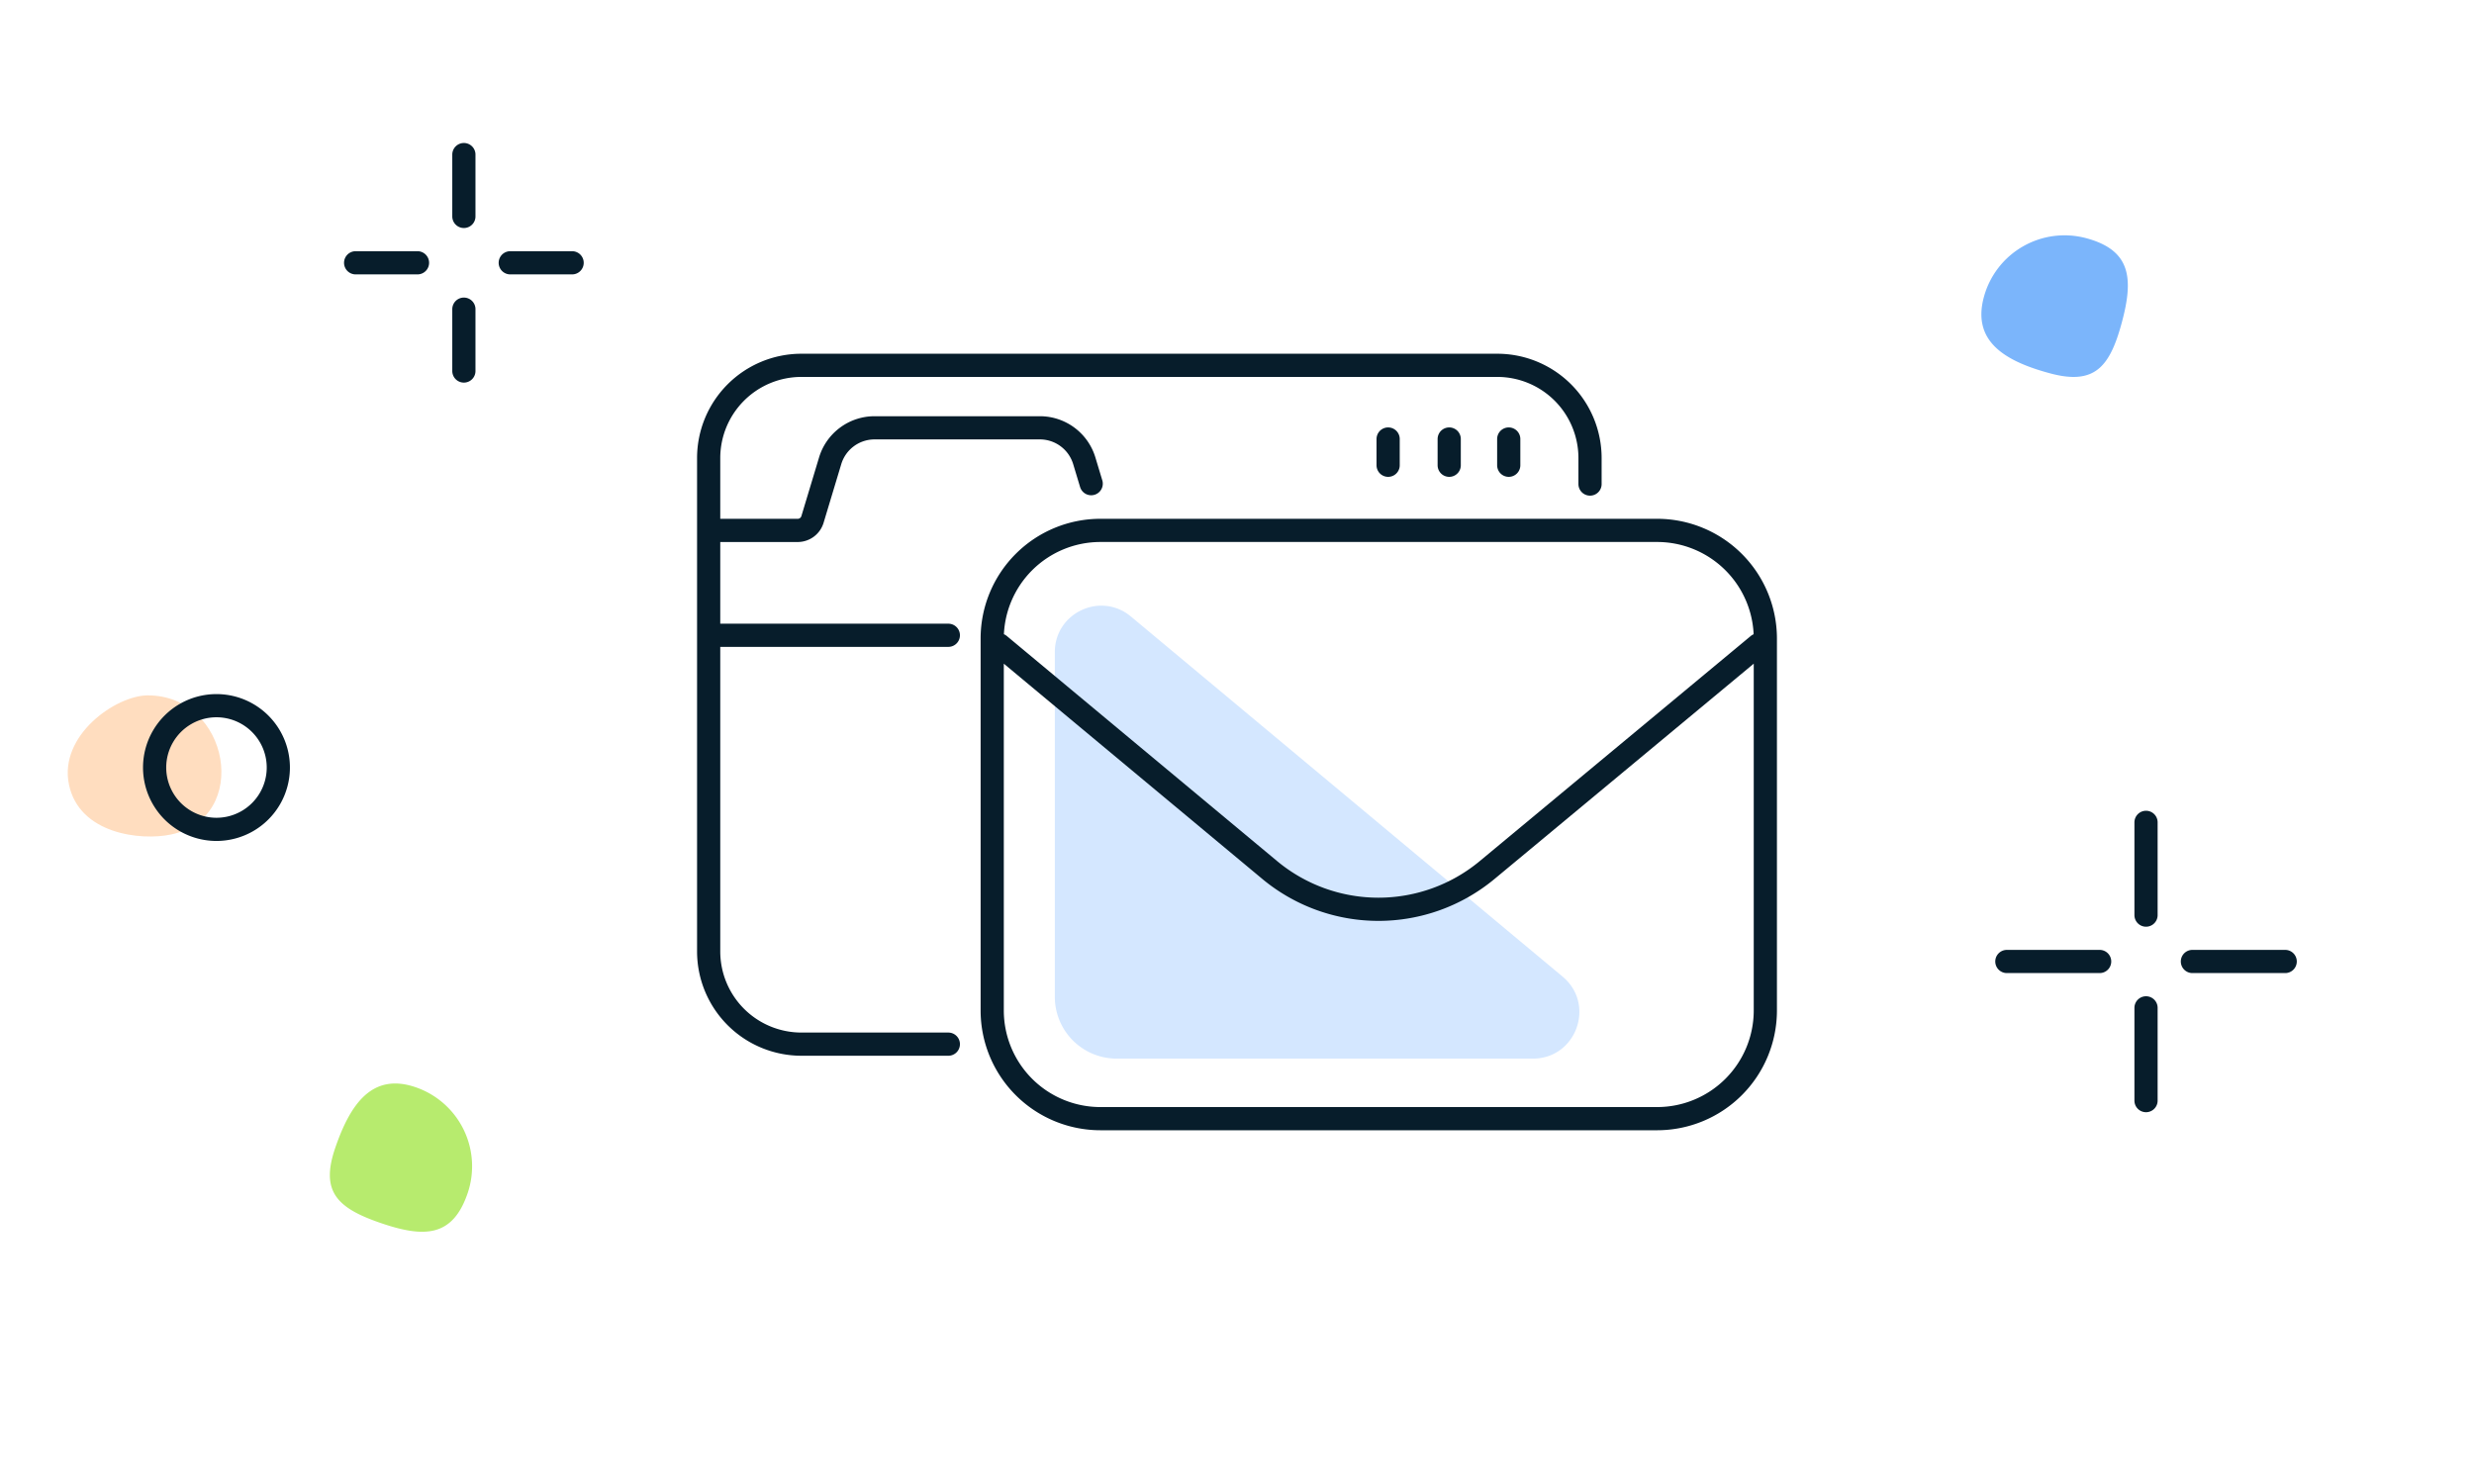
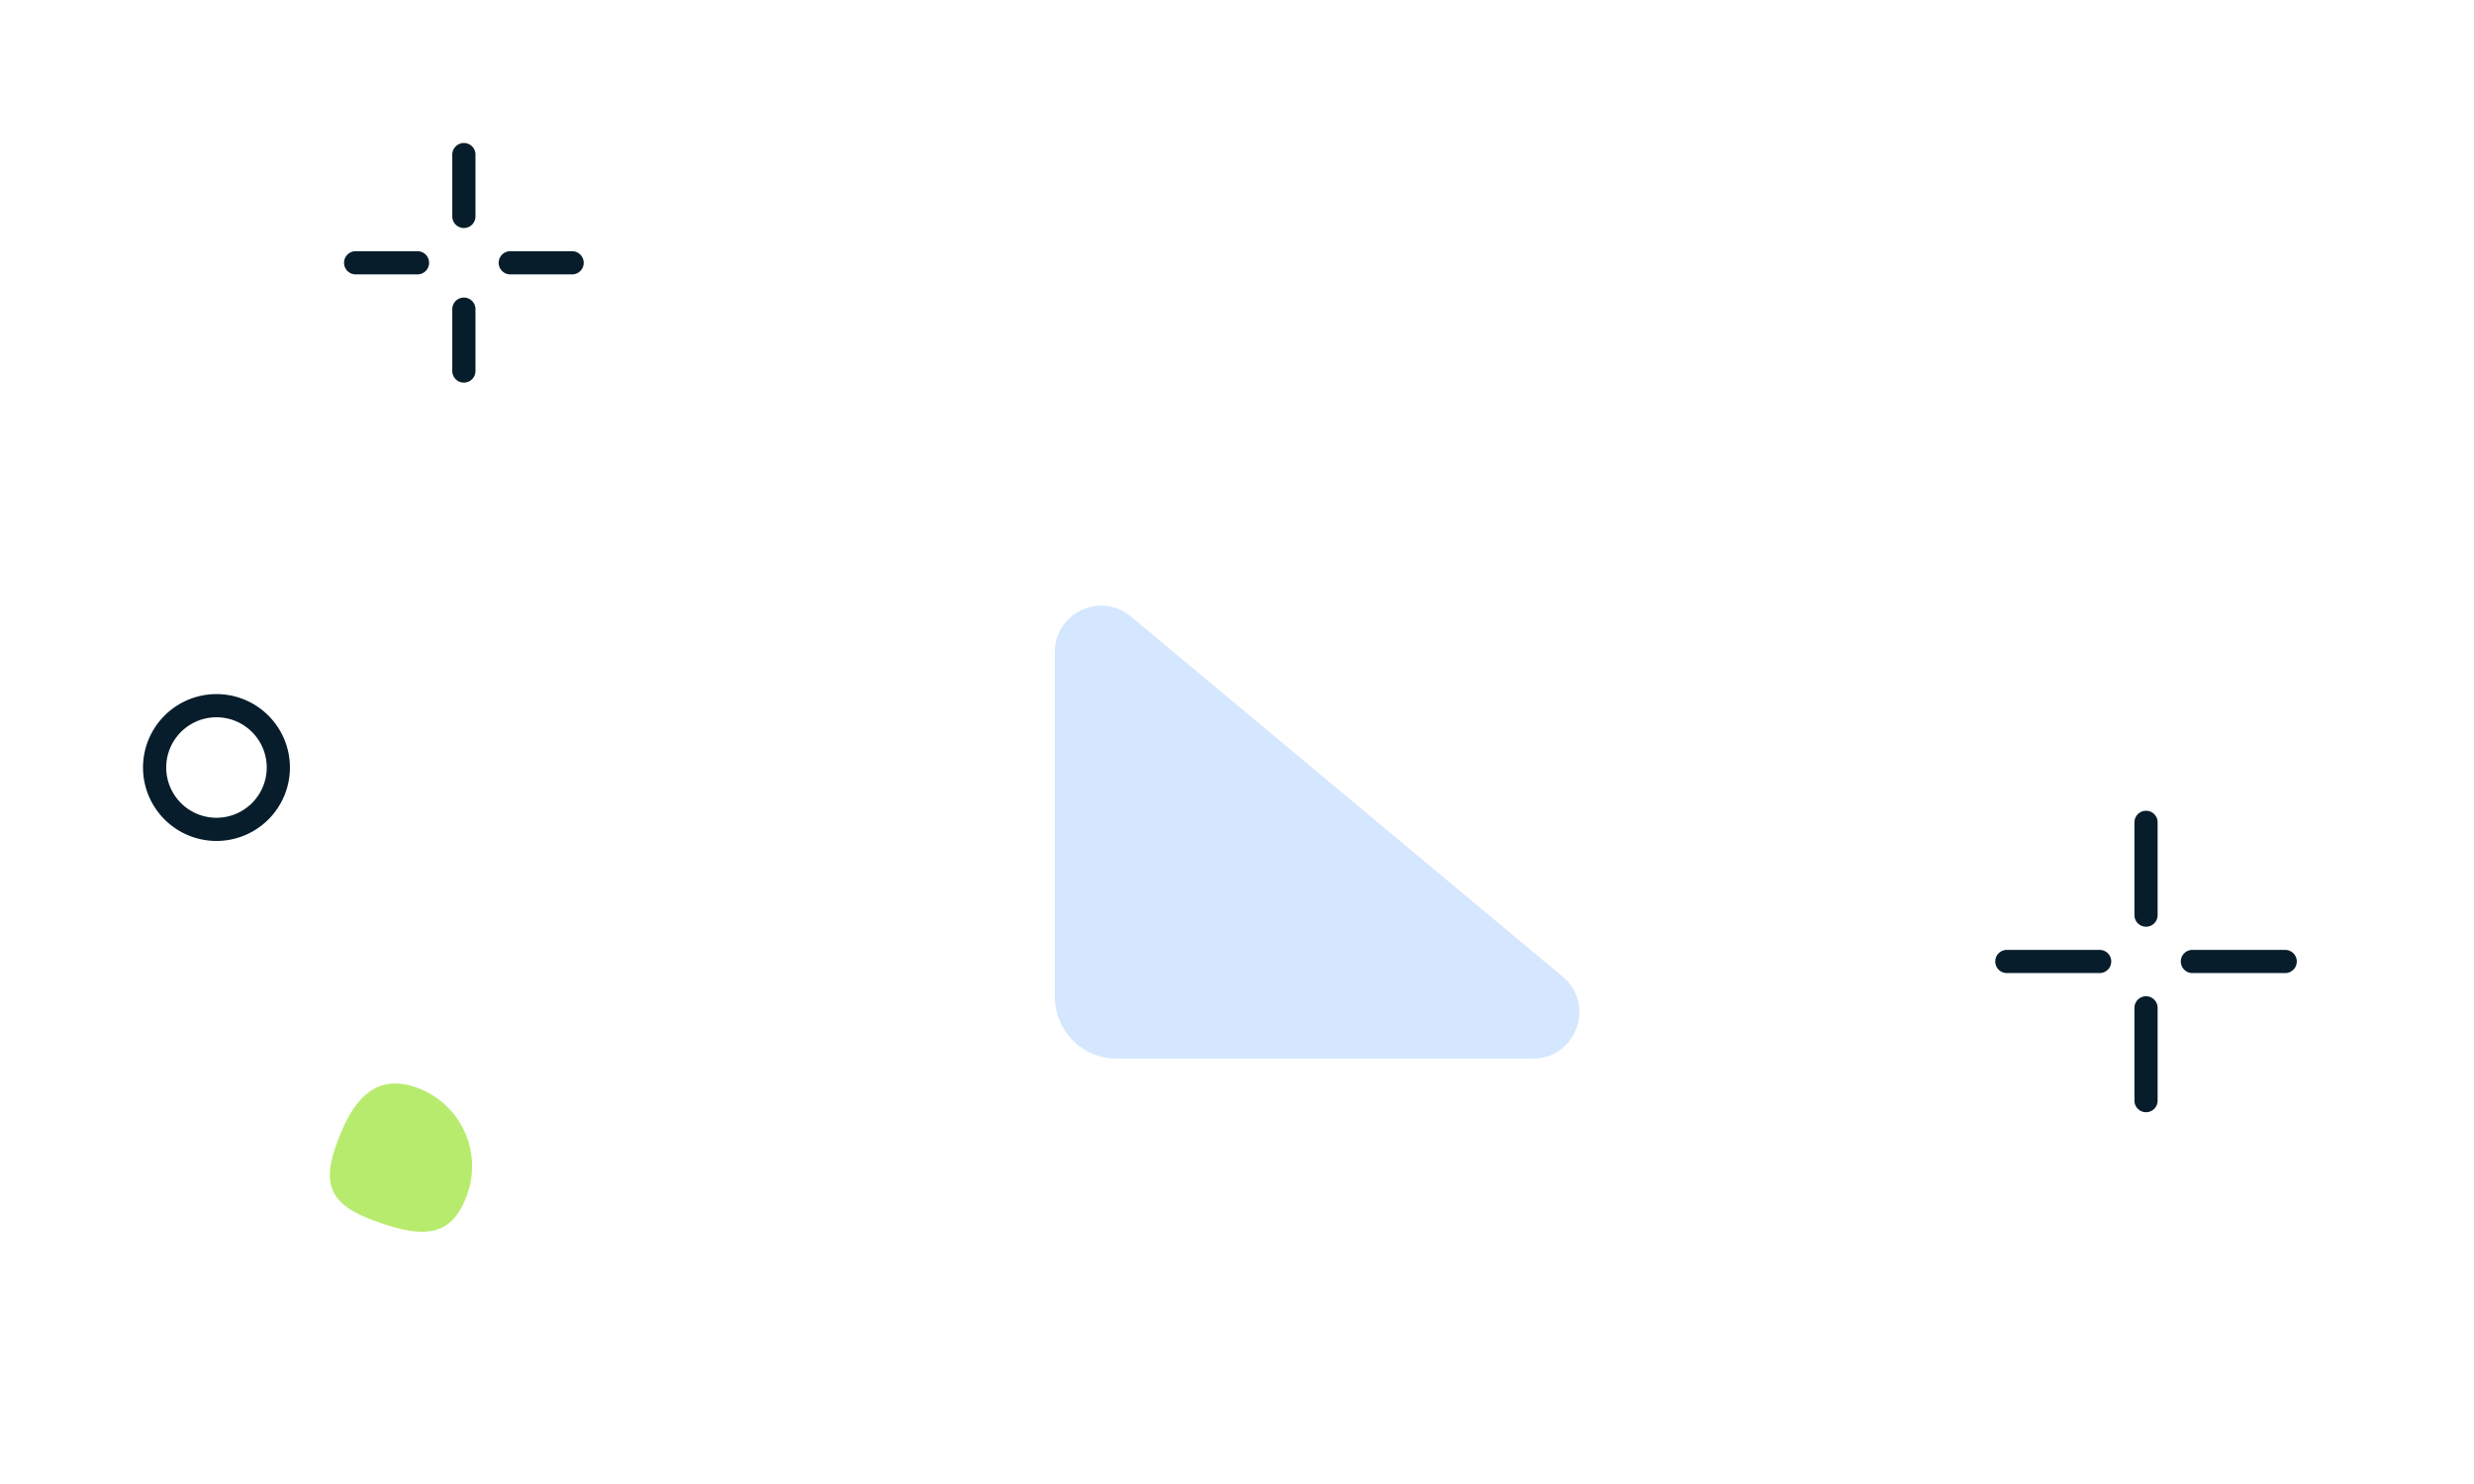
<svg xmlns="http://www.w3.org/2000/svg" width="160" height="96" fill="none">
  <path d="M68.218 64.48V42.186c0-2.544 2.969-3.934 4.922-2.303l27.918 23.295c2.154 1.797.883 5.304-1.922 5.304H72.218a4 4 0 01-4-4z" fill="#D4E7FF" />
-   <path d="M4.46 50.758c.673 3.193 4.63 3.64 6.599 3.226 5.205-1.096 3.788-9-1.5-9-2.053 0-5.77 2.58-5.098 5.773z" fill="#FFDDBF" />
-   <path d="M128.302 19.216c-.78 2.882 1.383 4.152 4.265 4.931 2.881.78 3.871-.383 4.651-3.264.779-2.882.594-4.693-2.287-5.472a5.405 5.405 0 00-6.629 3.805z" fill="#7BB5FB" />
  <path d="M26.878 70.332c-2.824-.966-4.233 1.109-5.2 3.933-.967 2.824.128 3.888 2.952 4.855 2.824.967 4.644.9 5.61-1.923a5.405 5.405 0 00-3.362-6.865z" fill="#B7EB6E" />
  <path d="M14 53.651a4 4 0 100-8 4 4 0 000 8zm124.789-.453v6m0 6v6m-3-9h-6m18 0h-6M30 10v4m0 6v4m-3-7h-4m14 0h-4" stroke="#071D2B" stroke-width="1.5" stroke-miterlimit="10" stroke-linecap="round" stroke-linejoin="round" />
-   <path d="M102.831 31.313v-1.68a6 6 0 00-6-6h-45a6 6 0 00-6 6v4.68m0 6.783v20.45a6 6 0 006 6h9.5m-15.5-26.45v-6.783m0 6.783h15.5M89.774 28.4v1.697m7.8-1.697v1.697m-3.85-1.697v1.697m-47.893 4.216h5.757a1 1 0 00.958-.712l1.142-3.791a3 3 0 012.872-2.135h10.692a3 3 0 012.872 2.135l.446 1.478m-5.938 10.43l17.475 14.556a11 11 0 0014.07.008l17.529-14.563m-6.537 30.647h-36a7 7 0 01-7-7V41.311a7 7 0 017-7h36a7 7 0 017 7v24.055a7 7 0 01-7 7z" stroke="#071D2B" stroke-width="1.5" stroke-linecap="round" stroke-linejoin="round" />
</svg>